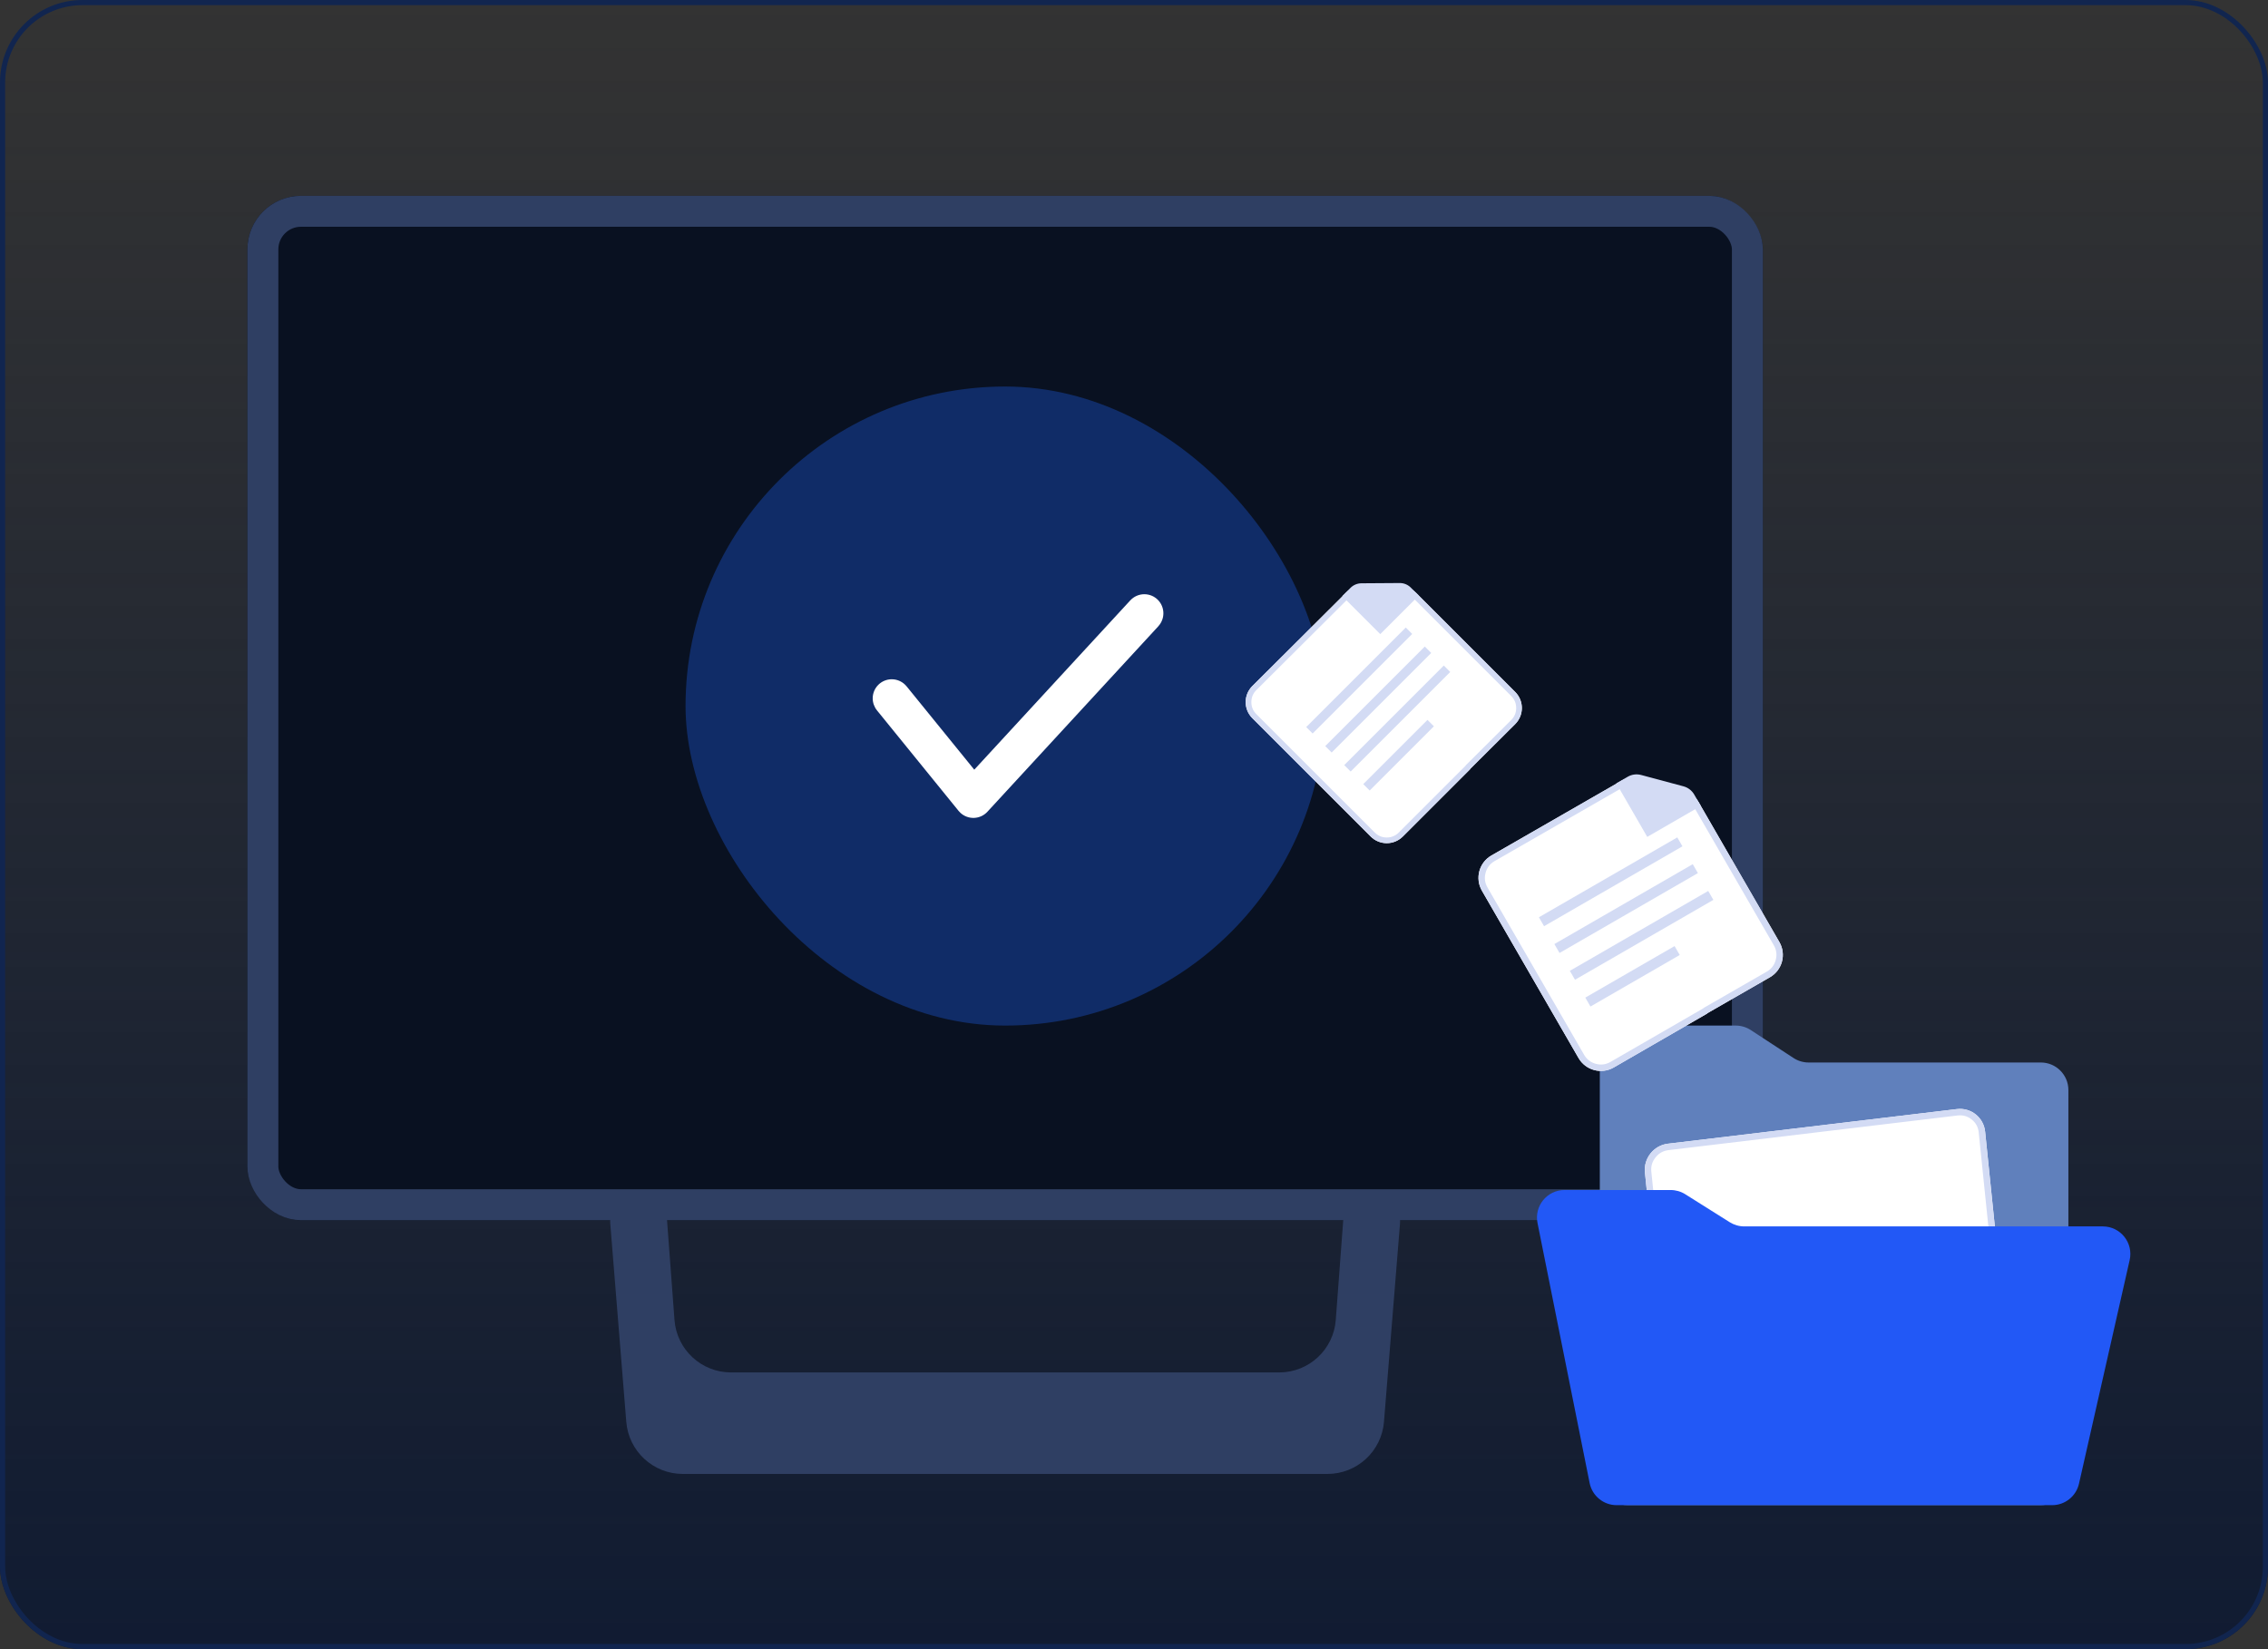
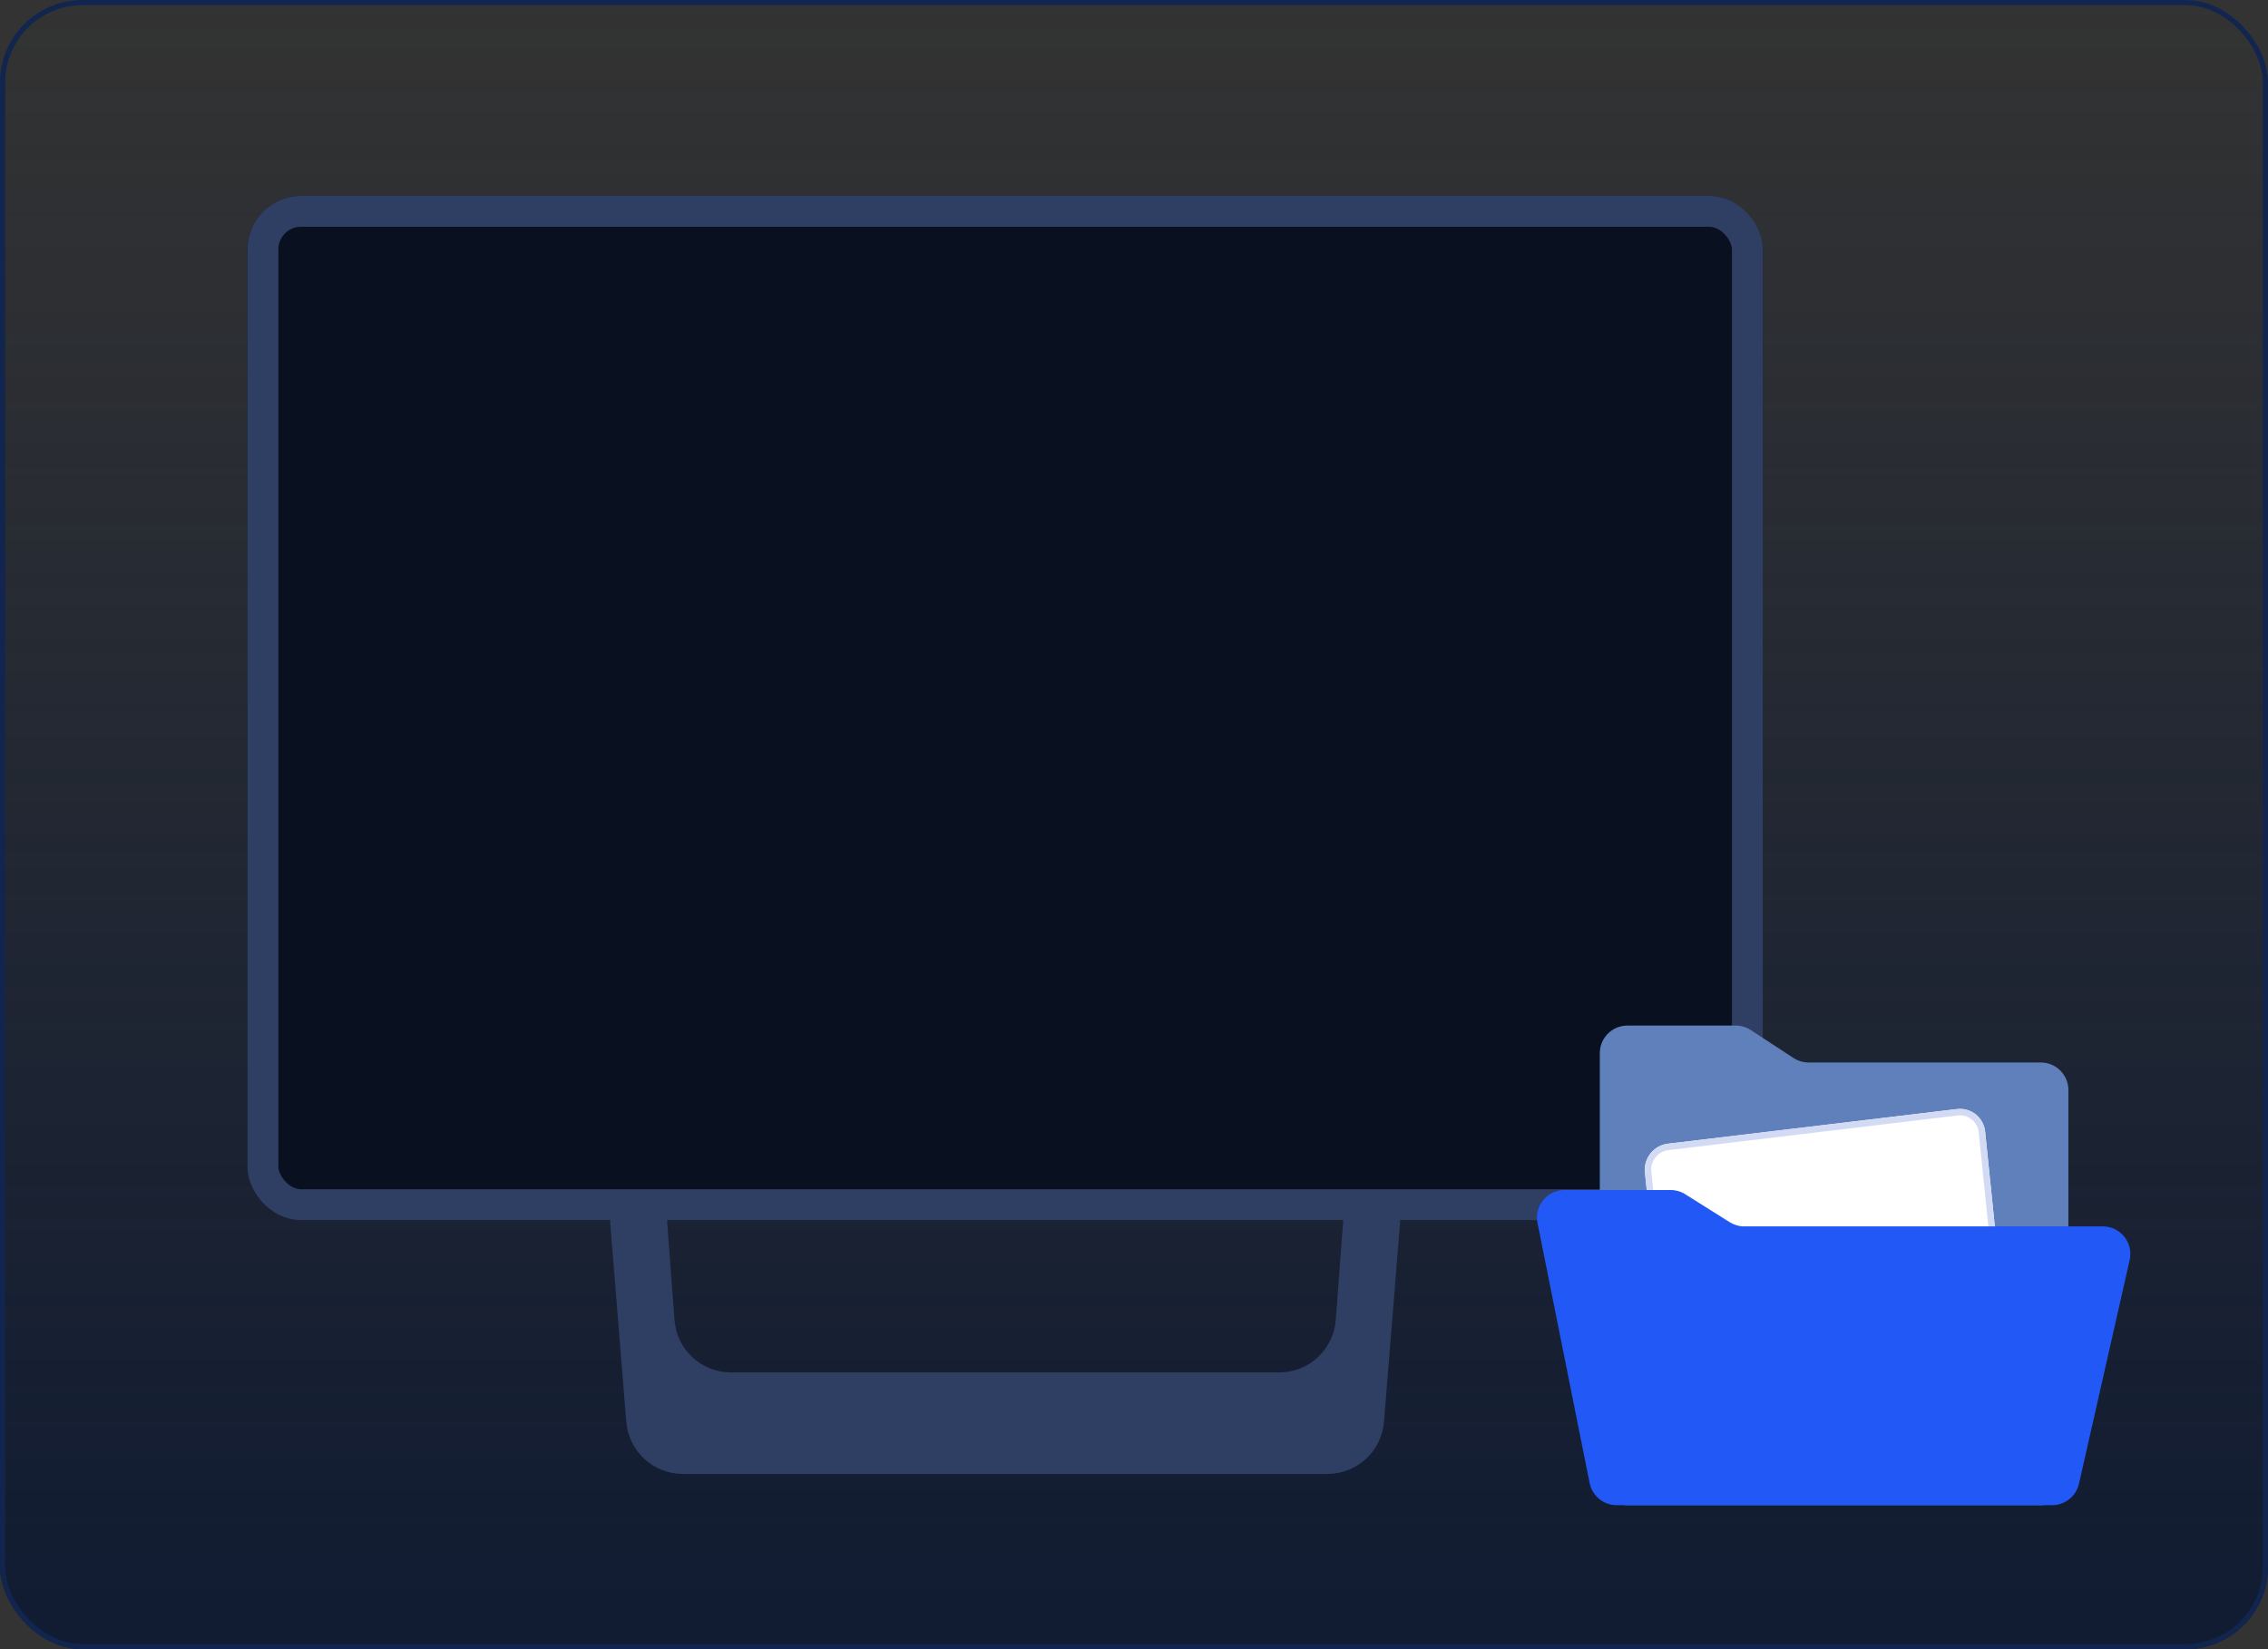
<svg xmlns="http://www.w3.org/2000/svg" fill="none" height="320" viewBox="0 0 440 320" width="440">
  <rect x="0" y="0" width="440" height="320" fill="#333333" stroke="none" />
  <linearGradient id="a" x1=".5" x2=".5" y1="1.013" y2="0">
    <stop offset="0" stop-color="#101b32" />
    <stop offset="1" stop-color="#101b32" stop-opacity="0" />
  </linearGradient>
  <clipPath id="b">
    <rect height="320" rx="16" width="440" />
  </clipPath>
  <clipPath id="c">
-     <rect height="124" rx="62" width="124" x="133" y="75" />
-   </clipPath>
+     </clipPath>
  <clipPath id="d">
-     <path d="m285 168.5h45v47.5h-45z" />
-   </clipPath>
+     </clipPath>
  <clipPath id="e">
-     <path d="m239.875 136.22h39.662v41.302h-39.662z" />
-   </clipPath>
+     </clipPath>
  <g clip-path="url(#b)">
    <rect fill="url(#a)" height="320" rx="16" width="440" />
    <rect fill="#091121" height="198.758" rx="10.394" width="294" x="48" y="38" />
    <rect fill="none" height="192.758" rx="7.394" stroke="#2f3f63" stroke-width="6" width="288" x="51" y="41" />
    <g clip-path="url(#c)">
      <rect fill="#102c67" height="124" rx="62" width="124" x="133" y="75" />
      <path d="m224.721 121.507q.234-.254.417-.547.183-.293.309-.615.126-.322.19-.661.064-.339.064-.685 0-.182-.018-.363-.018-.181-.053-.359-.035-.178-.088-.352-.053-.174-.122-.342-.07-.168-.155-.328-.086-.16-.187-.311-.101-.151-.216-.292-.115-.141-.244-.269-.129-.129-.269-.244-.141-.115-.292-.216-.151-.101-.311-.187-.16-.086-.328-.155-.168-.07-.342-.122-.174-.053-.352-.088-.178-.035-.359-.053-.181-.018-.363-.018-.384 0-.759.079-.375.079-.727.233-.351.154-.663.377-.312.223-.572.505l-.002-.002-30.269 32.853-13.133-16.177-.002.002q-.13-.16-.276-.304-.147-.144-.308-.272-.162-.127-.337-.236-.175-.108-.361-.197-.186-.088-.38-.156-.194-.067-.395-.113-.201-.045-.405-.068-.204-.023-.41-.023-.182 0-.363.018-.181.018-.359.053-.178.035-.352.088-.174.053-.342.122-.168.07-.328.155-.16.086-.311.187-.151.101-.292.216-.141.115-.269.244-.129.129-.244.269-.115.141-.216.292-.101.151-.187.311-.086.16-.155.328-.07.168-.122.342-.053.174-.088.352-.035.178-.053.359-.018.181-.018.363 0 .316.054.628.054.312.159.61.106.298.26.574.155.276.354.521l-.002.002 15.831 19.5q.169.208.366.389.268.247.579.437.311.19.653.316.342.126.703.182.36.057.725.042.364-.015.719-.101.354-.086.685-.239.331-.153.625-.368.295-.215.542-.483l33.169-36z" fill="#fff" fill-rule="evenodd" />
    </g>
    <path d="m129.393 236.595 1.461 19.529c.429 5.741 5.213 10.179 10.969 10.179h106.353c5.757 0 10.54-4.439 10.969-10.179l1.461-19.529c.216-2.878 2.614-5.104 5.5-5.104 3.221 0 5.757 2.749 5.497 5.959l-3.106 38.436c-.461 5.713-5.233 10.114-10.964 10.114h-125.067c-5.732 0-10.503-4.401-10.964-10.114l-3.106-38.436c-.259-3.211 2.276-5.959 5.497-5.959 2.886 0 5.284 2.225 5.5 5.104" fill="#2f3f63" fill-rule="evenodd" />
    <path d="m310.369 204.347v82.362c0 2.953 2.394 5.347 5.347 5.347h80.211c2.953 0 5.347-2.394 5.347-5.347v-75.198c0-2.953-2.394-5.347-5.347-5.347h-45.051c-1.04 0-2.057-.303-2.927-.872l-8.287-5.42c-.87-.569-1.887-.872-2.927-.872h-21.019c-2.953 0-5.347 2.394-5.347 5.347z" fill="#6080bc" />
    <g transform="matrix(.993 -.119 .102 .995 -20.481 39.247)">
      <path d="m318.649 227.3v35.16c0 2.761 2.239 5 5 5h56.464c2.761 0 5-2.239 5-5v-35.16c0-2.761-2.239-5-5-5h-56.464c-2.761 0-5 2.239-5 5z" fill="#fff" />
      <path d="m318.649 227.3v35.16c0 2.761 2.239 5 5 5h56.464c2.761 0 5-2.239 5-5v-35.16c0-2.761-2.239-5-5-5h-56.464c-2.761 0-5 2.239-5 5zm1.25 0v35.16q0 1.553 1.098 2.652 1.098 1.098 2.652 1.098h56.464q1.553 0 2.652-1.098 1.098-1.098 1.098-2.652v-35.16q0-1.553-1.098-2.652-1.098-1.098-2.652-1.098h-56.464q-1.553 0-2.652 1.098-1.098 1.098-1.098 2.652z" fill="#d3dbf4" fill-rule="evenodd" />
    </g>
    <path d="m303.525 230.907c-3.375 0-5.906 3.089-5.243 6.398l10.111 50.457c.501 2.498 2.695 4.297 5.243 4.297h84.48c2.498 0 4.664-1.73 5.216-4.166l9.831-43.395c.758-3.345-1.785-6.529-5.215-6.529h-69.538c-1.008 0-1.995-.285-2.848-.821l-8.612-5.419c-.853-.537-1.84-.821-2.848-.821z" fill="#2258f6" />
    <g clip-path="url(#d)" transform="matrix(.866 -.5 .5 .866 -46.067 165.075)">
      <path d="m290.01 168.51 29.045.057c1.351.003 2.644.552 3.583 1.523l5.955 6.155c.902.932 1.407 2.179 1.407 3.477v31.268c0 2.765-2.245 5.006-5.01 5l-14.009-.028c-.011 0-.019.009-.019.019s-.009.019-.019.019h-20.942c-2.761 0-5-2.239-5-5v-29.777-7.713c0-2.765 2.245-5.005 5.01-5" fill="#fff" fill-rule="evenodd" />
      <g fill="#d3dbf4">
        <path d="m290.01 168.51 29.045.057c1.351.003 2.644.552 3.583 1.523l5.955 6.155c.902.932 1.407 2.179 1.407 3.477v31.268c0 2.765-2.245 5.006-5.01 5l-14.009-.028c-.011 0-.019.009-.019.019s-.009.019-.019.019h-20.942c-2.761 0-5-2.239-5-5v-37.49c0-2.765 2.245-5.005 5.01-5zm-.002 1.25q-1.555-.003-2.656 1.096-1.101 1.099-1.101 2.654v7.713 29.777q0 1.553 1.098 2.652 1.098 1.098 2.652 1.098h20.658q.154-.039.325-.038l14.009.028q1.556.003 2.656-1.096 1.101-1.099 1.101-2.654v-31.268q0-1.517-1.055-2.607l-5.955-6.155q-1.102-1.139-2.688-1.142z" fill-rule="evenodd" />
        <path d="m318 180.5h12v-2.558c0-.909-.361-1.781-1.004-2.424l-6.014-6.014c-.643-.643-1.515-1.004-2.424-1.004h-2.558z" />
        <path d="m323 185.5h-31v-2h31z" fill-rule="evenodd" />
        <path d="m323 191.5h-31v-2h31z" fill-rule="evenodd" />
        <path d="m323 197.5h-31v-2h31z" fill-rule="evenodd" />
-         <path d="m312 203.5h-20v-2h20z" fill-rule="evenodd" />
      </g>
    </g>
    <g clip-path="url(#e)" transform="matrix(.707 -.707 .707 .707 -26.064 209.515)">
      <path d="m244.29 136.228 25.617.05c1.181.002 2.311.478 3.138 1.321l5.231 5.334c.808.824 1.261 1.932 1.261 3.086v27.087c0 2.437-1.978 4.412-4.416 4.407l-12.348-.025c-.009 0-.017.007-.017.017s-.007.017-.017.017h-18.458c-2.434 0-4.407-1.973-4.407-4.407v-25.832-6.648c0-2.437 1.978-4.412 4.415-4.407" fill="#fff" fill-rule="evenodd" />
      <g fill="#d3dbf4">
        <path d="m244.29 136.228 25.617.05c1.181.002 2.311.478 3.138 1.321l5.231 5.334c.808.824 1.261 1.932 1.261 3.086v27.087c0 2.437-1.978 4.412-4.416 4.407l-12.348-.025c-.009 0-.017.007-.017.017s-.007.017-.017.017h-18.458c-2.434 0-4.407-1.973-4.407-4.407v-32.48c0-2.437 1.978-4.412 4.415-4.407zm-.002 1.102q-1.371-.003-2.341.966-.97.968-.97 2.339v6.648 25.832q0 1.369.968 2.337.968.968 2.337.968h18.21q.135-.034.284-.033l12.348.025q1.371.003 2.341-.966.97-.969.97-2.34v-27.087q0-1.35-.945-2.314l-5.231-5.334q-.969-.988-2.353-.991z" fill-rule="evenodd" />
        <path d="m268.961 136.22v10.434h10.577v-2.195c0-.809-.324-1.583-.9-2.151l-5.288-5.217c-.566-.558-1.328-.871-2.122-.871z" />
        <path d="m273.368 151.012h-27.323v-1.763h27.323z" fill-rule="evenodd" />
        <path d="m273.368 156.23h-27.323v-1.763h27.323z" fill-rule="evenodd" />
        <path d="m273.367 161.446h-27.323v-1.763h27.323z" fill-rule="evenodd" />
        <path d="m263.672 166.664h-17.628v-1.763h17.628z" fill-rule="evenodd" />
      </g>
    </g>
    <rect fill="none" height="319" rx="15.5" stroke="#11254f" width="439" x=".5" y=".5" />
  </g>
</svg>